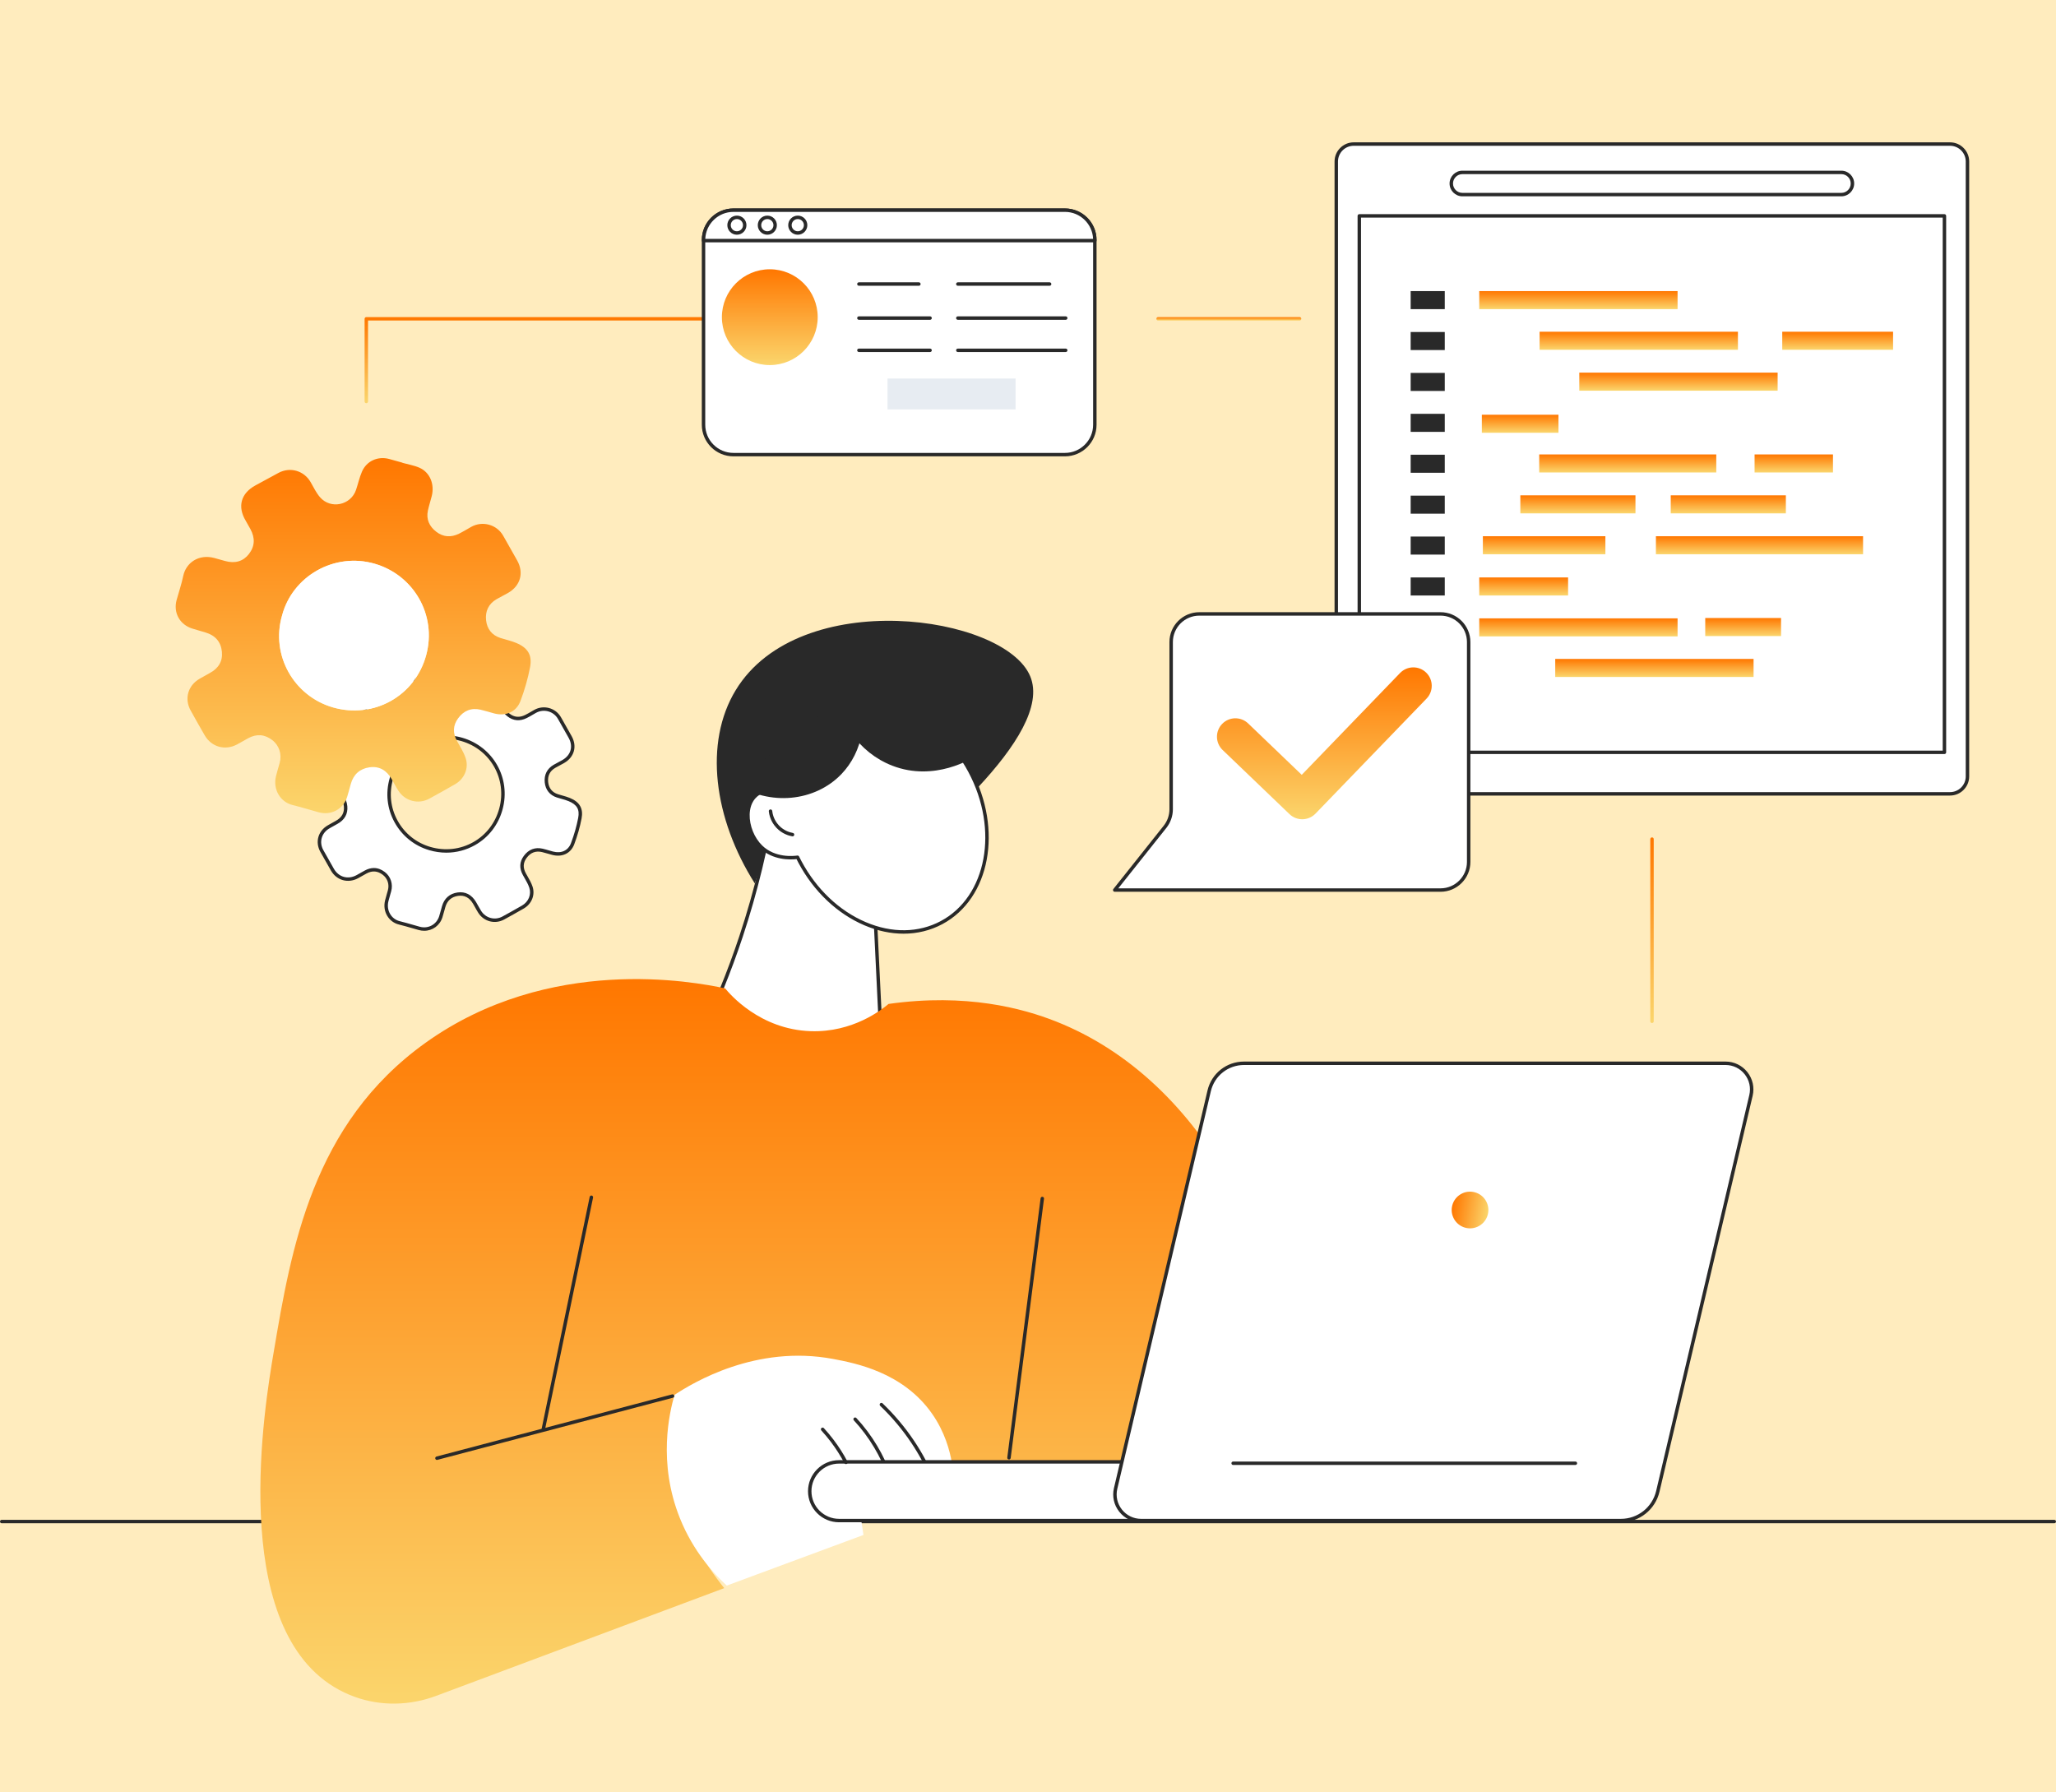
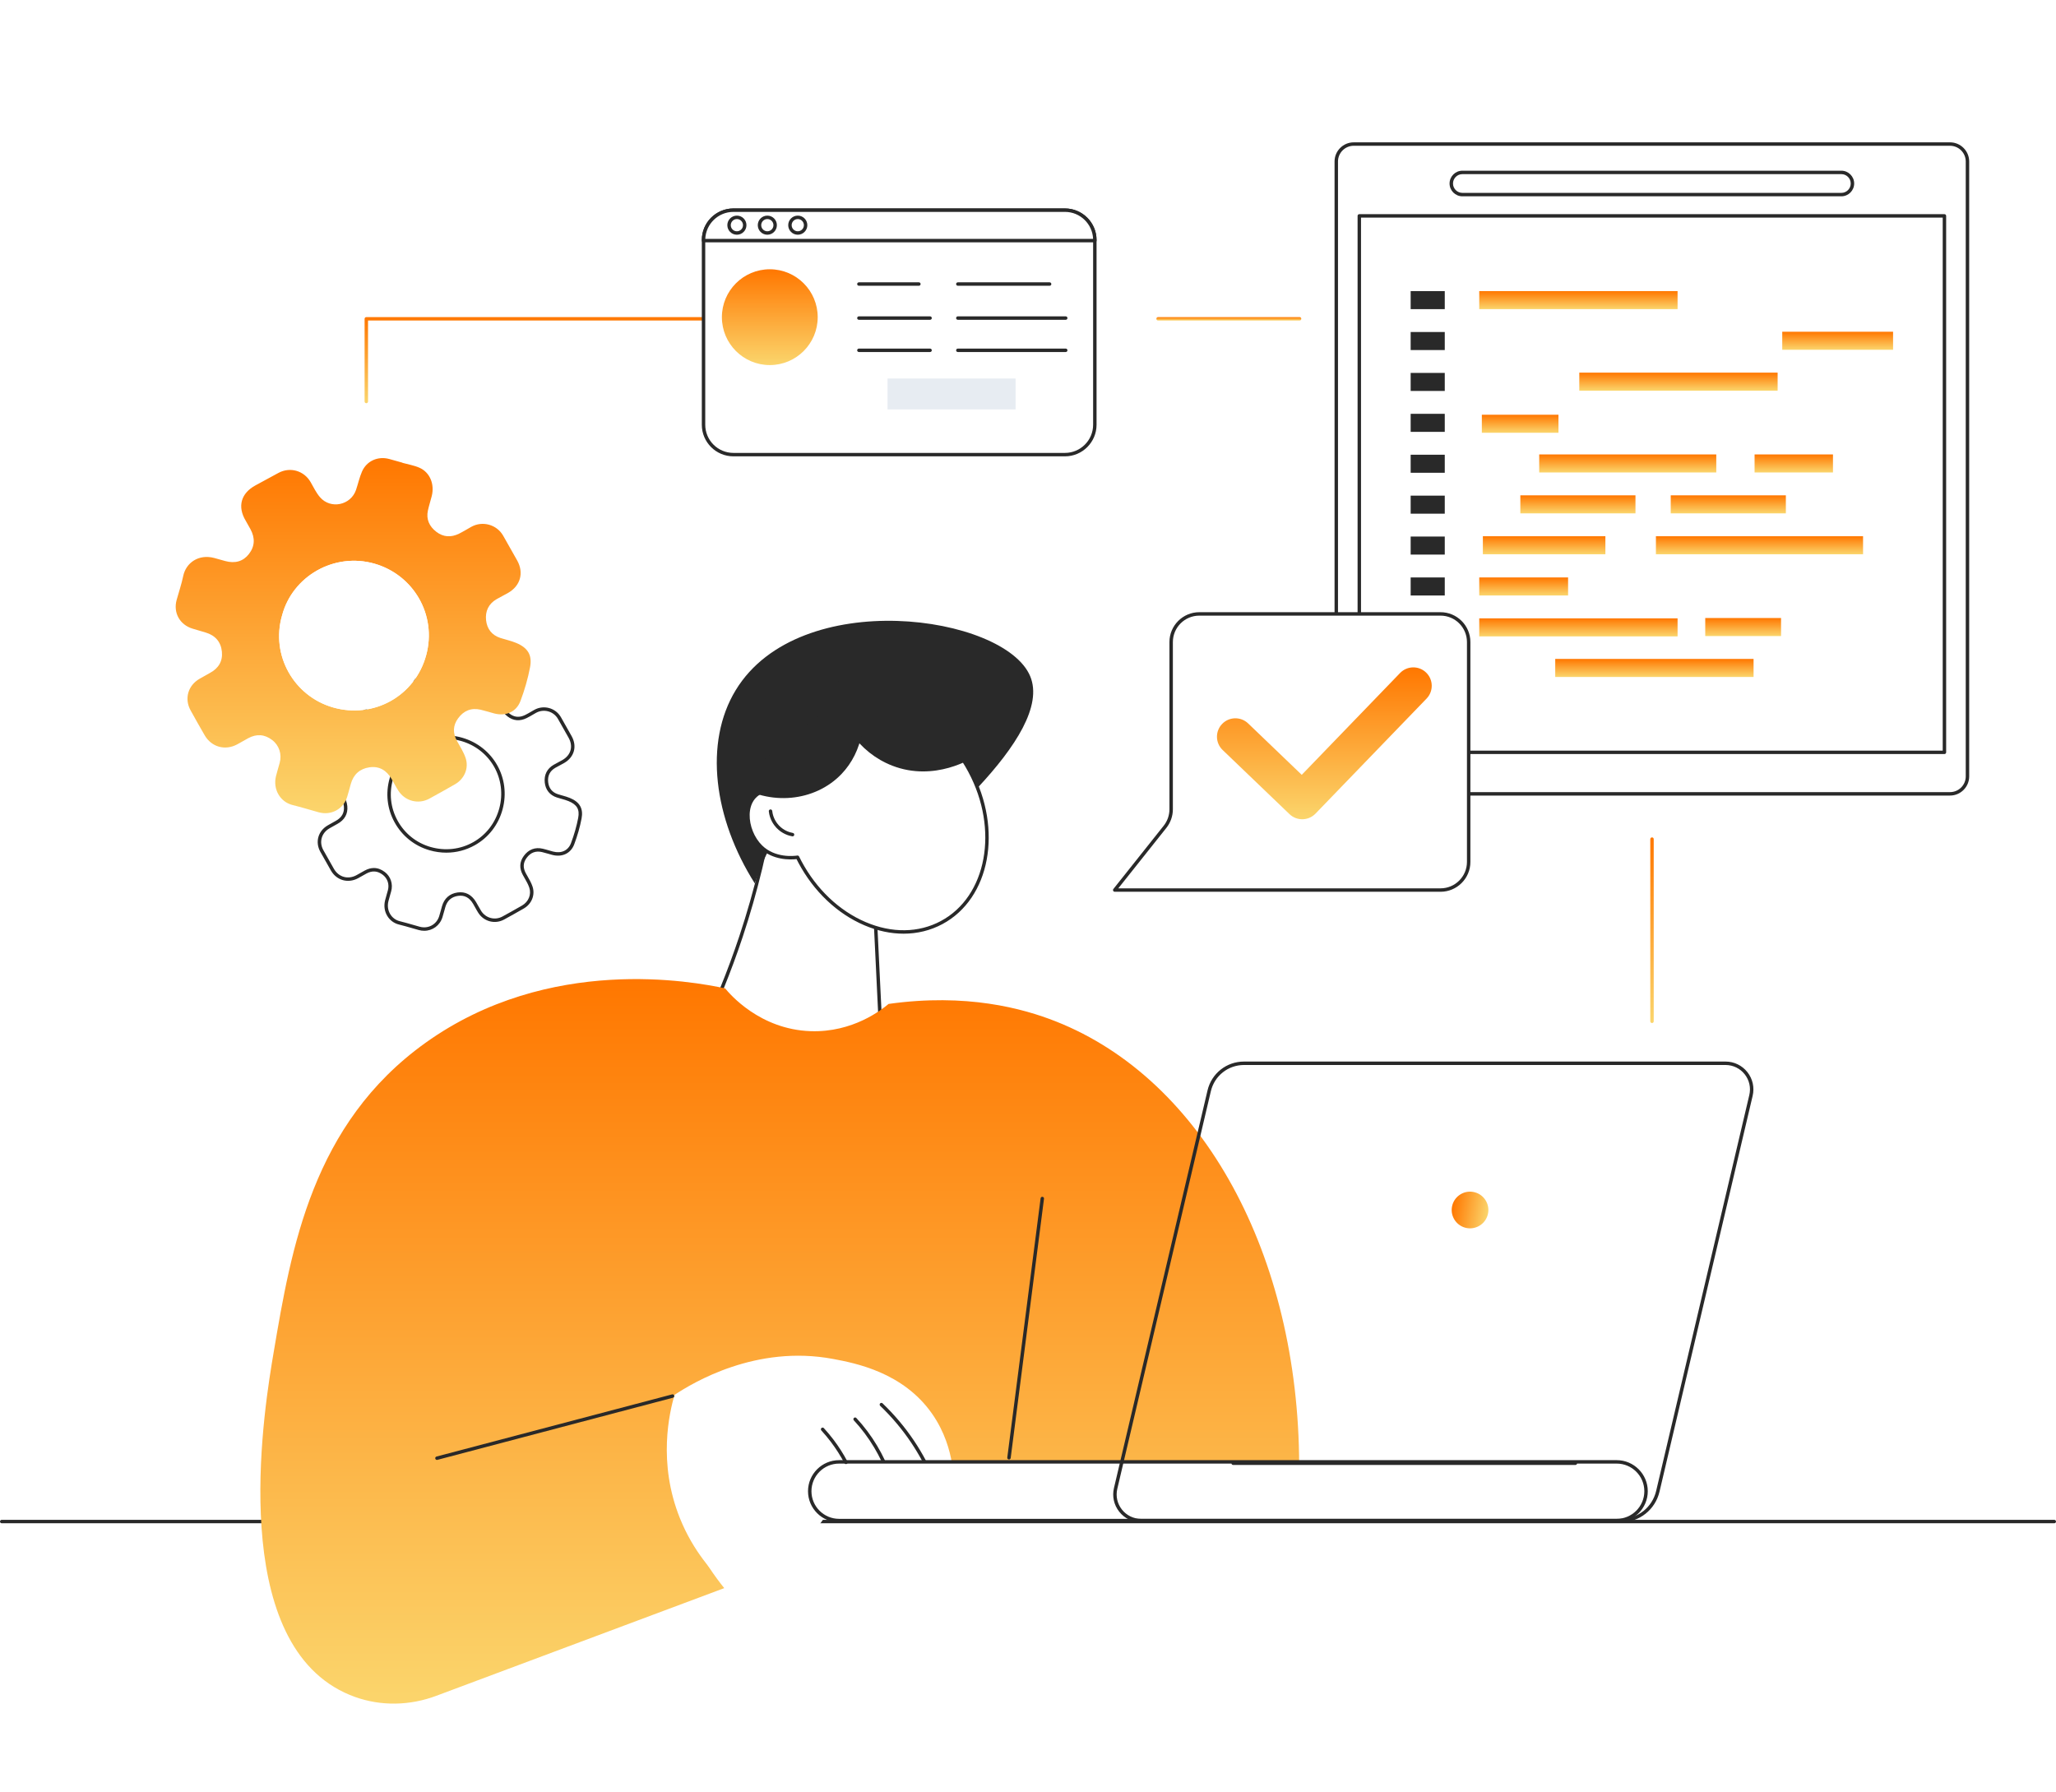
<svg xmlns="http://www.w3.org/2000/svg" width="390" height="340" viewBox="0 0 390 340" fill="none">
-   <rect width="390" height="340" fill="#FFECBE" />
  <path d="M389.674 288.948H0.326C0.146 288.948 0 288.802 0 288.622C0 288.442 0.146 288.296 0.326 288.296H389.674C389.854 288.296 390 288.442 390 288.622C390 288.802 389.854 288.948 389.674 288.948Z" fill="#292929" />
  <path d="M246.52 60.803H219.673C219.493 60.803 219.347 60.657 219.347 60.477C219.347 60.297 219.493 60.151 219.673 60.151H246.52C246.7 60.151 246.846 60.297 246.846 60.477C246.846 60.657 246.7 60.803 246.52 60.803Z" fill="url(#paint0_linear_6039_202)" />
  <path d="M313.366 194.06C313.186 194.06 313.04 193.914 313.04 193.734V159.17C313.04 158.989 313.186 158.844 313.366 158.844C313.546 158.844 313.692 158.989 313.692 159.17V193.734C313.692 193.914 313.546 194.06 313.366 194.06Z" fill="url(#paint1_linear_6039_202)" />
  <path d="M69.486 76.487C69.306 76.487 69.16 76.341 69.16 76.161V60.477C69.16 60.297 69.306 60.151 69.486 60.151H144.132C144.312 60.151 144.458 60.297 144.458 60.477C144.458 60.657 144.312 60.803 144.132 60.803H69.812V76.161C69.812 76.341 69.666 76.487 69.486 76.487Z" fill="url(#paint2_linear_6039_202)" />
  <path d="M91.594 125.701C92.416 125.931 93.279 126.068 94.052 126.411C95.559 127.078 96.252 128.779 95.822 130.493C95.647 131.19 95.42 131.876 95.269 132.578C94.993 133.852 95.474 134.868 96.468 135.639C97.488 136.429 98.612 136.484 99.755 135.92C100.359 135.623 100.932 135.262 101.52 134.933C103.138 134.029 105.205 134.6 106.121 136.207C106.8 137.399 107.476 138.592 108.145 139.79C109.137 141.568 108.614 143.438 106.84 144.456C106.294 144.769 105.728 145.046 105.183 145.36C104.007 146.037 103.515 147.113 103.658 148.407C103.796 149.654 104.49 150.564 105.733 150.964C106.481 151.204 107.259 151.368 107.981 151.667C109.667 152.364 110.338 153.405 109.998 155.196C109.686 156.843 109.207 158.478 108.617 160.048C108.014 161.652 106.484 162.285 104.818 161.843C104.166 161.67 103.523 161.458 102.867 161.307C101.517 160.996 100.432 161.447 99.625 162.547C98.859 163.592 98.844 164.688 99.465 165.82C99.907 166.624 100.42 167.413 100.708 168.273C101.201 169.747 100.526 171.287 99.181 172.058C97.953 172.762 96.718 173.457 95.475 174.135C93.892 174.997 91.963 174.494 90.993 172.968C90.644 172.418 90.352 171.833 90.02 171.272C89.304 170.063 88.266 169.407 86.839 169.615C85.443 169.818 84.534 170.639 84.149 172.012C83.973 172.64 83.814 173.273 83.618 173.895C83.062 175.656 81.302 176.599 79.52 176.102C78.263 175.752 77.015 175.369 75.75 175.056C73.993 174.623 72.877 172.817 73.363 170.872C73.521 170.239 73.713 169.615 73.887 168.987C74.235 167.737 73.82 166.455 72.815 165.684C71.722 164.846 70.564 164.762 69.356 165.414C68.822 165.703 68.302 166.016 67.768 166.304C66.022 167.244 64.06 166.699 63.068 164.988C62.381 163.804 61.709 162.61 61.046 161.411C60.112 159.723 60.665 157.802 62.348 156.84C62.836 156.561 63.323 156.279 63.819 156.014C65.045 155.355 65.692 154.34 65.558 152.946C65.418 151.508 64.587 150.583 63.199 150.17C62.58 149.985 61.959 149.805 61.339 149.62C59.484 149.068 58.514 147.322 59.031 145.465C59.351 144.317 59.737 143.183 59.98 142.019C60.377 140.116 62.201 138.821 64.464 139.427C64.985 139.566 65.504 139.718 66.024 139.861C67.456 140.257 68.629 139.915 69.454 138.85C70.337 137.711 70.343 136.51 69.678 135.274C69.454 134.858 69.224 134.445 68.982 134.039C67.769 132.007 68.3 130.091 70.4 128.952C71.505 128.352 72.611 127.751 73.718 127.153C75.4 126.246 77.407 126.833 78.356 128.489C78.779 129.227 79.153 130.019 79.7 130.655C81.239 132.442 84.155 131.824 84.906 129.592C85.199 128.722 85.394 127.811 85.758 126.972C86.432 125.416 88.076 124.7 89.716 125.155C90.344 125.33 90.972 125.506 91.6 125.682C91.597 125.688 91.596 125.694 91.594 125.701ZM74.234 147.71C72.568 153.443 75.931 159.345 81.567 160.973C87.429 162.667 93.426 159.34 95.02 153.438C96.589 147.631 93.184 141.87 87.588 140.253C81.733 138.56 75.723 142.076 74.234 147.71Z" fill="white" />
  <path d="M80.471 176.56C80.13 176.56 79.781 176.514 79.432 176.417C79.028 176.304 78.625 176.188 78.222 176.072C77.387 175.832 76.525 175.583 75.671 175.373C74.741 175.143 73.955 174.562 73.458 173.736C72.935 172.868 72.789 171.823 73.046 170.792C73.153 170.367 73.275 169.942 73.394 169.53C73.454 169.32 73.514 169.11 73.573 168.899C73.887 167.769 73.52 166.636 72.616 165.943C71.628 165.186 70.612 165.106 69.511 165.701C69.248 165.843 68.989 165.991 68.73 166.139C68.462 166.292 68.193 166.444 67.922 166.591C66.022 167.614 63.862 167.009 62.785 165.152C62.146 164.05 61.484 162.878 60.76 161.569C59.738 159.721 60.338 157.613 62.186 156.556L62.375 156.448C62.795 156.208 63.229 155.96 63.664 155.726C64.821 155.105 65.349 154.18 65.233 152.978C65.11 151.705 64.394 150.866 63.105 150.482C62.788 150.388 62.47 150.294 62.152 150.2C61.85 150.112 61.548 150.023 61.246 149.933C59.214 149.328 58.15 147.412 58.717 145.377C58.818 145.014 58.926 144.652 59.034 144.29C59.261 143.526 59.496 142.736 59.66 141.952C59.877 140.911 60.478 140.041 61.353 139.503C62.263 138.943 63.398 138.803 64.548 139.112C64.866 139.197 65.183 139.286 65.5 139.376C65.703 139.433 65.906 139.491 66.11 139.547C67.417 139.908 68.456 139.607 69.196 138.651C69.962 137.663 70.025 136.609 69.39 135.428C69.134 134.952 68.916 134.564 68.702 134.207C68.063 133.135 67.865 132.056 68.131 131.085C68.399 130.107 69.13 129.27 70.244 128.666L70.792 128.368C71.715 127.866 72.638 127.365 73.563 126.867C75.408 125.87 77.591 126.498 78.638 128.327C78.737 128.5 78.834 128.676 78.93 128.852C79.234 129.406 79.548 129.98 79.947 130.443C80.581 131.179 81.536 131.506 82.501 131.318C83.493 131.124 84.276 130.44 84.596 129.488C84.702 129.175 84.797 128.848 84.889 128.532C85.052 127.971 85.22 127.392 85.458 126.842C86.189 125.156 87.975 124.333 89.802 124.841C90.239 124.962 90.675 125.084 91.111 125.206L91.687 125.368C91.724 125.378 91.758 125.394 91.788 125.416C92.006 125.475 92.229 125.529 92.447 125.581C93.026 125.721 93.625 125.865 94.184 126.113C95.813 126.834 96.617 128.668 96.139 130.572C96.066 130.861 95.985 131.148 95.904 131.434C95.791 131.831 95.675 132.242 95.588 132.647C95.355 133.725 95.718 134.645 96.668 135.382C97.557 136.07 98.547 136.153 99.611 135.628C100.002 135.436 100.391 135.209 100.767 134.99C100.964 134.875 101.162 134.76 101.362 134.649C103.137 133.656 105.4 134.283 106.404 136.046C106.966 137.032 107.703 138.329 108.429 139.631C109.514 141.574 108.94 143.627 107.002 144.74C106.727 144.897 106.445 145.047 106.172 145.192C105.899 145.337 105.616 145.487 105.345 145.643C104.307 146.241 103.848 147.16 103.982 148.372C104.109 149.517 104.749 150.306 105.833 150.654C106.096 150.739 106.371 150.816 106.637 150.89C107.123 151.027 107.625 151.168 108.106 151.366C109.973 152.138 110.676 153.375 110.319 155.258C110.016 156.853 109.546 158.503 108.922 160.164C108.277 161.879 106.633 162.663 104.734 162.159C104.475 162.09 104.218 162.016 103.961 161.941C103.578 161.83 103.183 161.715 102.793 161.625C101.608 161.352 100.63 161.728 99.888 162.741C99.217 163.655 99.173 164.611 99.751 165.664C99.852 165.849 99.958 166.033 100.063 166.217C100.418 166.837 100.785 167.479 101.017 168.17C101.548 169.757 100.859 171.472 99.343 172.341C97.981 173.122 96.767 173.803 95.63 174.422C93.894 175.369 91.781 174.819 90.718 173.144C90.507 172.811 90.315 172.464 90.13 172.129C90.002 171.898 89.874 171.666 89.739 171.439C89.036 170.252 88.104 169.761 86.885 169.938C85.629 170.121 84.814 170.848 84.463 172.101C84.408 172.297 84.354 172.494 84.301 172.691C84.185 173.119 84.065 173.561 83.928 173.993C83.43 175.575 82.036 176.56 80.471 176.56ZM70.925 164.653C71.644 164.653 72.342 164.911 73.013 165.425C74.116 166.27 74.582 167.703 74.201 169.074C74.142 169.287 74.082 169.498 74.021 169.71C73.904 170.117 73.783 170.537 73.68 170.951C73.464 171.812 73.584 172.681 74.017 173.4C74.424 174.076 75.067 174.552 75.828 174.74C76.693 174.954 77.562 175.204 78.402 175.445C78.803 175.561 79.205 175.677 79.607 175.788C81.217 176.237 82.808 175.381 83.307 173.797C83.439 173.377 83.557 172.941 83.671 172.52C83.725 172.321 83.779 172.123 83.835 171.924C84.256 170.422 85.279 169.512 86.791 169.292C88.258 169.079 89.472 169.707 90.3 171.106C90.438 171.339 90.569 171.576 90.7 171.813C90.881 172.14 91.068 172.478 91.269 172.794C92.146 174.175 93.887 174.629 95.318 173.849C96.451 173.232 97.661 172.554 99.019 171.775C100.262 171.062 100.83 169.665 100.399 168.377C100.188 167.747 99.837 167.134 99.497 166.541C99.39 166.353 99.283 166.165 99.179 165.977C98.477 164.698 98.538 163.479 99.362 162.355C100.26 161.13 101.498 160.657 102.939 160.989C103.347 161.083 103.752 161.201 104.143 161.315C104.395 161.388 104.647 161.461 104.901 161.529C106.478 161.946 107.784 161.336 108.311 159.934C108.922 158.308 109.382 156.694 109.678 155.136C109.98 153.546 109.452 152.629 107.857 151.969C107.412 151.785 106.95 151.655 106.461 151.518C106.189 151.442 105.908 151.363 105.633 151.275C104.305 150.848 103.489 149.842 103.334 148.444C103.174 146.992 103.772 145.796 105.02 145.077C105.3 144.916 105.588 144.763 105.867 144.615C106.135 144.473 106.412 144.326 106.677 144.174C108.306 143.239 108.77 141.581 107.86 139.949C107.135 138.649 106.398 137.353 105.837 136.369C105.009 134.916 103.144 134.4 101.679 135.218C101.483 135.328 101.289 135.441 101.095 135.554C100.709 135.779 100.31 136.011 99.899 136.213C98.611 136.849 97.355 136.74 96.269 135.897C95.119 135.007 94.663 133.835 94.95 132.509C95.042 132.084 95.161 131.663 95.276 131.256C95.356 130.976 95.435 130.696 95.506 130.414C95.905 128.823 95.253 127.299 93.92 126.709C93.415 126.485 92.87 126.354 92.294 126.215C92.035 126.153 91.768 126.088 91.506 126.015C91.469 126.005 91.434 125.988 91.403 125.966L90.935 125.835C90.499 125.712 90.064 125.59 89.628 125.469C88.123 125.051 86.654 125.722 86.056 127.102C85.834 127.614 85.679 128.148 85.515 128.714C85.421 129.037 85.324 129.37 85.214 129.697C84.818 130.873 83.85 131.719 82.626 131.958C81.428 132.192 80.241 131.785 79.452 130.868C79.009 130.353 78.678 129.75 78.358 129.165C78.263 128.993 78.169 128.821 78.072 128.652C77.205 127.137 75.399 126.617 73.872 127.441C72.948 127.939 72.026 128.44 71.103 128.941L70.554 129.239C69.6 129.757 68.98 130.455 68.76 131.258C68.542 132.053 68.715 132.958 69.262 133.873C69.48 134.239 69.704 134.635 69.965 135.12C70.724 136.532 70.639 137.854 69.712 139.051C68.806 140.219 67.501 140.609 65.936 140.176C65.732 140.12 65.527 140.062 65.323 140.004C65.009 139.915 64.695 139.827 64.379 139.742C63.404 139.481 62.451 139.593 61.694 140.059C60.975 140.502 60.479 141.222 60.299 142.085C60.13 142.896 59.89 143.7 59.659 144.476C59.552 144.835 59.446 145.193 59.345 145.553C58.878 147.23 59.755 148.809 61.432 149.308C61.733 149.398 62.035 149.487 62.336 149.575C62.654 149.669 62.973 149.763 63.292 149.857C64.837 150.318 65.733 151.375 65.882 152.915C66.024 154.383 65.364 155.554 63.972 156.301C63.545 156.53 63.115 156.776 62.699 157.014L62.51 157.123C60.985 157.994 60.489 159.731 61.331 161.253C62.053 162.559 62.713 163.727 63.349 164.825C64.257 166.39 66.01 166.88 67.613 166.017C67.88 165.873 68.143 165.723 68.406 165.572C68.67 165.422 68.934 165.271 69.201 165.127C69.787 164.811 70.362 164.653 70.925 164.653ZM84.664 161.742C83.604 161.742 82.532 161.592 81.477 161.286C78.632 160.465 76.278 158.582 74.848 155.986C73.431 153.414 73.102 150.444 73.92 147.623C74.658 144.834 76.551 142.402 79.113 140.95C81.74 139.461 84.782 139.102 87.678 139.939C93.57 141.642 96.933 147.609 95.335 153.523C94.546 156.444 92.682 158.858 90.087 160.319C88.412 161.262 86.555 161.742 84.664 161.742ZM84.579 140.149C82.796 140.149 81.034 140.611 79.435 141.517C77.023 142.884 75.242 145.172 74.549 147.794C74.549 147.796 74.548 147.799 74.547 147.801C73.776 150.455 74.085 153.25 75.419 155.671C76.764 158.115 78.98 159.887 81.657 160.66C84.426 161.459 87.306 161.137 89.767 159.751C92.208 158.376 93.962 156.104 94.705 153.353C96.209 147.786 93.043 142.169 87.497 140.566C86.534 140.287 85.553 140.149 84.579 140.149Z" fill="#292929" />
  <path d="M97.89 121.946C96.94 121.552 95.917 121.337 94.935 121.021C93.299 120.495 92.386 119.298 92.204 117.659C92.017 115.956 92.663 114.54 94.209 113.65C94.927 113.238 95.673 112.874 96.388 112.463C98.723 111.121 99.411 108.662 98.107 106.323C97.227 104.75 96.336 103.179 95.444 101.613C94.239 99.498 91.521 98.748 89.394 99.937C88.618 100.369 87.865 100.842 87.072 101.234C85.569 101.974 84.09 101.905 82.748 100.865C81.442 99.852 80.808 98.513 81.17 96.837C81.37 95.915 81.669 95.015 81.898 94.097C82.464 91.843 81.554 89.606 79.572 88.728C78.554 88.277 77.42 88.097 76.337 87.793C76.34 87.786 76.342 87.776 76.345 87.768C75.519 87.536 74.694 87.304 73.866 87.075C71.709 86.476 69.547 87.419 68.662 89.463C68.183 90.568 67.926 91.765 67.54 92.912C66.552 95.847 62.717 96.66 60.695 94.309C59.974 93.473 59.483 92.431 58.927 91.461C57.677 89.282 55.039 88.511 52.825 89.703C51.368 90.491 49.915 91.279 48.461 92.07C45.701 93.568 45.002 96.087 46.598 98.76C46.915 99.294 47.217 99.837 47.511 100.383C48.386 102.012 48.379 103.59 47.219 105.089C46.134 106.488 44.591 106.939 42.706 106.418C42.022 106.228 41.342 106.029 40.656 105.847C37.678 105.049 35.279 106.752 34.756 109.256C34.437 110.787 33.93 112.278 33.509 113.789C32.828 116.23 34.105 118.527 36.544 119.253C37.359 119.497 38.177 119.734 38.99 119.976C40.818 120.519 41.91 121.736 42.092 123.629C42.271 125.462 41.419 126.796 39.805 127.661C39.154 128.01 38.514 128.382 37.873 128.748C35.658 130.013 34.93 132.541 36.16 134.761C37.03 136.337 37.915 137.908 38.818 139.466C40.122 141.715 42.705 142.434 44.999 141.197C45.703 140.817 46.386 140.406 47.089 140.027C48.678 139.169 50.201 139.279 51.637 140.381C52.959 141.394 53.505 143.082 53.049 144.725C52.82 145.551 52.568 146.371 52.358 147.204C51.72 149.762 53.188 152.139 55.498 152.707C57.163 153.119 58.804 153.622 60.455 154.084C62.801 154.737 65.116 153.498 65.846 151.181C66.103 150.363 66.312 149.53 66.544 148.705C67.051 146.9 68.248 145.817 70.083 145.551C71.96 145.279 73.324 146.142 74.267 147.73C74.703 148.468 75.087 149.239 75.546 149.962C76.823 151.969 79.359 152.63 81.441 151.496C83.077 150.605 84.701 149.69 86.316 148.765C88.084 147.75 88.972 145.725 88.324 143.788C87.945 142.656 87.271 141.618 86.69 140.561C85.872 139.072 85.892 137.631 86.9 136.254C87.96 134.808 89.388 134.215 91.164 134.624C92.026 134.823 92.872 135.102 93.73 135.329C95.919 135.91 97.934 135.077 98.727 132.968C99.503 130.903 100.131 128.754 100.542 126.587C100.992 124.233 100.106 122.864 97.89 121.946ZM80.843 124.275C78.746 132.038 70.859 136.412 63.151 134.185C55.737 132.045 51.314 124.282 53.506 116.742C55.463 109.331 63.368 104.707 71.068 106.932C78.429 109.061 82.908 116.637 80.843 124.275Z" fill="url(#paint3_linear_6039_202)" />
  <path d="M80.843 124.275C78.746 132.038 70.859 136.412 63.151 134.185C55.737 132.045 51.314 124.282 53.506 116.742C55.463 109.331 63.368 104.707 71.068 106.932C78.43 109.061 82.908 116.637 80.843 124.275Z" fill="white" />
  <path d="M207.678 45.532V80.573C207.678 83.701 205.142 86.237 202.014 86.237H139.117C135.988 86.237 133.452 83.701 133.452 80.573V45.532C133.452 42.403 135.988 39.867 139.117 39.867H202.014C205.142 39.867 207.678 42.403 207.678 45.532Z" fill="white" />
  <path d="M202.013 86.563H139.117C135.814 86.563 133.126 83.876 133.126 80.573V45.532C133.126 42.229 135.814 39.541 139.117 39.541H202.013C205.317 39.541 208.004 42.229 208.004 45.532V80.573C208.004 83.876 205.317 86.563 202.013 86.563ZM139.117 40.193C136.173 40.193 133.778 42.588 133.778 45.532V80.572C133.778 83.516 136.173 85.911 139.117 85.911H202.013C204.957 85.911 207.352 83.516 207.352 80.572V45.532C207.352 42.588 204.957 40.194 202.013 40.194L139.117 40.193Z" fill="#292929" />
  <path d="M207.678 45.532V45.642H133.452V45.532C133.452 42.403 135.988 39.867 139.117 39.867H202.014C205.142 39.867 207.678 42.403 207.678 45.532Z" fill="white" />
  <path d="M207.678 45.968H133.452C133.272 45.968 133.126 45.822 133.126 45.642V45.532C133.126 42.228 135.813 39.541 139.117 39.541H202.013C205.316 39.541 208.004 42.228 208.004 45.532V45.642C208.004 45.822 207.858 45.968 207.678 45.968ZM133.783 45.316H207.348C207.234 42.472 204.885 40.193 202.013 40.193H139.117C136.245 40.193 133.896 42.472 133.783 45.316Z" fill="#292929" />
  <path d="M146.022 69.252C151.04 69.252 155.109 65.183 155.109 60.165C155.109 55.146 151.04 51.078 146.022 51.078C141.003 51.078 136.935 55.146 136.935 60.165C136.935 65.183 141.003 69.252 146.022 69.252Z" fill="url(#paint4_linear_6039_202)" />
  <path d="M174.302 54.206H162.922C162.741 54.206 162.595 54.06 162.595 53.88C162.595 53.7 162.741 53.554 162.922 53.554H174.302C174.482 53.554 174.628 53.7 174.628 53.88C174.628 54.06 174.482 54.206 174.302 54.206Z" fill="#292929" />
  <path d="M199.1 54.206H181.69C181.51 54.206 181.364 54.06 181.364 53.88C181.364 53.7 181.51 53.554 181.69 53.554H199.1C199.28 53.554 199.426 53.7 199.426 53.88C199.426 54.06 199.28 54.206 199.1 54.206Z" fill="#292929" />
  <path d="M176.425 60.661H162.922C162.741 60.661 162.595 60.515 162.595 60.334C162.595 60.154 162.741 60.008 162.922 60.008H176.425C176.605 60.008 176.751 60.154 176.751 60.334C176.751 60.515 176.605 60.661 176.425 60.661Z" fill="#292929" />
  <path d="M202.158 60.661H181.69C181.51 60.661 181.364 60.515 181.364 60.334C181.364 60.154 181.51 60.008 181.69 60.008H202.158C202.338 60.008 202.484 60.154 202.484 60.334C202.484 60.515 202.338 60.661 202.158 60.661Z" fill="#292929" />
  <path d="M176.425 66.775H162.922C162.741 66.775 162.595 66.63 162.595 66.449C162.595 66.269 162.741 66.123 162.922 66.123H176.425C176.605 66.123 176.751 66.269 176.751 66.449C176.751 66.629 176.605 66.775 176.425 66.775Z" fill="#292929" />
  <path d="M202.158 66.775H181.69C181.51 66.775 181.364 66.63 181.364 66.449C181.364 66.269 181.51 66.123 181.69 66.123H202.158C202.338 66.123 202.484 66.269 202.484 66.449C202.484 66.629 202.338 66.775 202.158 66.775Z" fill="#292929" />
  <path d="M192.646 71.8H168.357V77.66H192.646V71.8Z" fill="#E7ECF2" />
  <path d="M139.779 44.525C138.78 44.525 137.967 43.712 137.967 42.712C137.967 41.713 138.78 40.9 139.779 40.9C140.779 40.9 141.592 41.713 141.592 42.712C141.592 43.712 140.779 44.525 139.779 44.525ZM139.779 41.552C139.14 41.552 138.619 42.073 138.619 42.712C138.619 43.352 139.14 43.872 139.779 43.872C140.419 43.872 140.94 43.352 140.94 42.712C140.94 42.073 140.419 41.552 139.779 41.552Z" fill="#292929" />
  <path d="M145.554 44.525C144.555 44.525 143.742 43.712 143.742 42.712C143.742 41.713 144.555 40.9 145.554 40.9C146.553 40.9 147.366 41.713 147.366 42.712C147.366 43.712 146.553 44.525 145.554 44.525ZM145.554 41.552C144.914 41.552 144.394 42.073 144.394 42.712C144.394 43.352 144.914 43.872 145.554 43.872C146.194 43.872 146.714 43.352 146.714 42.712C146.714 42.073 146.194 41.552 145.554 41.552Z" fill="#292929" />
  <path d="M151.329 44.525C150.33 44.525 149.517 43.712 149.517 42.712C149.517 41.713 150.33 40.9 151.329 40.9C152.328 40.9 153.141 41.713 153.141 42.712C153.141 43.712 152.328 44.525 151.329 44.525ZM151.329 41.552C150.689 41.552 150.169 42.073 150.169 42.712C150.169 43.352 150.689 43.872 151.329 43.872C151.969 43.872 152.489 43.352 152.489 42.712C152.489 42.073 151.969 41.552 151.329 41.552Z" fill="#292929" />
  <path d="M369.896 150.583H256.786C254.958 150.583 253.476 149.101 253.476 147.273V30.636C253.476 28.808 254.958 27.326 256.786 27.326H369.896C371.724 27.326 373.206 28.808 373.206 30.636V147.273C373.206 149.101 371.724 150.583 369.896 150.583Z" fill="white" />
  <path d="M369.896 150.909H256.786C254.781 150.909 253.15 149.278 253.15 147.273V30.636C253.15 28.631 254.781 27 256.786 27H369.896C371.901 27 373.532 28.631 373.532 30.636V147.273C373.532 149.278 371.901 150.909 369.896 150.909ZM256.786 27.652C255.141 27.652 253.802 28.991 253.802 30.636V147.273C253.802 148.918 255.14 150.257 256.786 150.257H369.896C371.541 150.257 372.88 148.918 372.88 147.273V30.636C372.88 28.991 371.541 27.652 369.896 27.652H256.786Z" fill="#292929" />
  <path d="M368.837 143.035H257.845C257.665 143.035 257.519 142.889 257.519 142.709V40.95C257.519 40.77 257.665 40.624 257.845 40.624H368.837C369.017 40.624 369.163 40.77 369.163 40.95V142.709C369.163 142.889 369.017 143.035 368.837 143.035ZM258.171 142.383H368.511V41.276H258.171V142.383Z" fill="#292929" />
  <path d="M349.287 37.237H277.396C276.057 37.237 274.967 36.148 274.967 34.809C274.967 33.47 276.057 32.381 277.396 32.381H349.287C350.626 32.381 351.715 33.47 351.715 34.809C351.715 36.148 350.626 37.237 349.287 37.237ZM277.396 33.033C276.416 33.033 275.619 33.83 275.619 34.809C275.619 35.788 276.416 36.585 277.396 36.585H349.287C350.266 36.585 351.063 35.788 351.063 34.809C351.063 33.83 350.266 33.033 349.287 33.033H277.396Z" fill="#292929" />
  <path d="M274.056 55.218H267.587V58.641H274.056V55.218Z" fill="#292929" />
  <path d="M318.217 55.218H280.595V58.641H318.217V55.218Z" fill="url(#paint5_linear_6039_202)" />
  <path d="M274.056 62.978H267.587V66.401H274.056V62.978Z" fill="#292929" />
-   <path d="M329.665 62.928H292.043V66.351H329.665V62.928Z" fill="url(#paint6_linear_6039_202)" />
  <path d="M359.095 62.928H338.073V66.351H359.095V62.928Z" fill="url(#paint7_linear_6039_202)" />
  <path d="M274.056 70.738H267.587V74.16H274.056V70.738Z" fill="#292929" />
  <path d="M337.196 70.686H299.575V74.109H337.196V70.686Z" fill="url(#paint8_linear_6039_202)" />
  <path d="M274.056 78.498H267.587V81.92H274.056V78.498Z" fill="#292929" />
  <path d="M295.623 78.672H281.088V82.095H295.623V78.672Z" fill="url(#paint9_linear_6039_202)" />
  <path d="M274.056 86.257H267.587V89.68H274.056V86.257Z" fill="#292929" />
  <path d="M325.557 86.202H291.971V89.624H325.557V86.202Z" fill="url(#paint10_linear_6039_202)" />
  <path d="M347.695 86.202H332.824V89.624H347.695V86.202Z" fill="url(#paint11_linear_6039_202)" />
  <path d="M274.056 94.017H267.587V97.44H274.056V94.017Z" fill="#292929" />
  <path d="M310.229 93.96H288.392V97.382H310.229V93.96Z" fill="url(#paint12_linear_6039_202)" />
  <path d="M338.757 93.96H316.92V97.382H338.757V93.96Z" fill="url(#paint13_linear_6039_202)" />
  <path d="M274.056 101.777H267.587V105.199H274.056V101.777Z" fill="#292929" />
  <path d="M353.401 101.717H314.109V105.14H353.401V101.717Z" fill="url(#paint14_linear_6039_202)" />
  <path d="M304.524 101.717H281.283V105.14H304.524V101.717Z" fill="url(#paint15_linear_6039_202)" />
  <path d="M274.056 109.536H267.587V112.959H274.056V109.536Z" fill="#292929" />
  <path d="M297.449 109.536H280.595V112.959H297.449V109.536Z" fill="url(#paint16_linear_6039_202)" />
  <path d="M274.056 117.296H267.587V120.719H274.056V117.296Z" fill="#292929" />
  <path d="M318.217 117.296H280.595V120.719H318.217V117.296Z" fill="url(#paint17_linear_6039_202)" />
  <path d="M337.845 117.233H323.466V120.656H337.845V117.233Z" fill="url(#paint18_linear_6039_202)" />
  <path d="M274.056 125.056H267.587V128.478H274.056V125.056Z" fill="#292929" />
  <path d="M332.632 124.991H295.01V128.414H332.632V124.991Z" fill="url(#paint19_linear_6039_202)" />
  <path d="M211.453 168.834L220.997 156.832C221.748 155.888 222.156 154.717 222.156 153.511V121.79C222.156 118.843 224.545 116.454 227.492 116.454H273.255C276.202 116.454 278.591 118.843 278.591 121.79V163.498C278.591 166.445 276.202 168.834 273.255 168.834L211.453 168.834Z" fill="white" />
  <path d="M273.255 169.16H211.453C211.328 169.16 211.214 169.088 211.159 168.975C211.105 168.863 211.12 168.729 211.198 168.631L220.741 156.629C221.443 155.746 221.83 154.639 221.83 153.511V121.789C221.83 118.667 224.37 116.127 227.492 116.127H273.255C276.377 116.127 278.917 118.668 278.917 121.789V163.498C278.917 166.62 276.377 169.16 273.255 169.16ZM212.129 168.508H273.255C276.017 168.508 278.265 166.26 278.265 163.498V121.789C278.265 119.027 276.017 116.78 273.255 116.78H227.492C224.73 116.78 222.482 119.027 222.482 121.789V153.511C222.482 154.785 222.045 156.037 221.252 157.035L212.129 168.508Z" fill="#292929" />
  <path d="M247.02 155.404C246.15 155.404 245.279 155.082 244.602 154.432L231.921 142.269C230.528 140.933 230.482 138.721 231.818 137.329C233.153 135.937 235.365 135.89 236.758 137.226L246.926 146.979L265.577 127.662C266.917 126.275 269.129 126.235 270.517 127.576C271.905 128.916 271.944 131.128 270.604 132.516L249.534 154.337C248.848 155.047 247.935 155.404 247.02 155.404Z" fill="url(#paint20_linear_6039_202)" />
  <path d="M185.501 149.374C192.589 141.774 197.756 133.88 195.416 128.275C190.55 116.622 151.655 111.074 139.565 130.901C133.488 140.868 135.381 155.284 143.18 167.579C147.032 155.228 156.738 146.385 167.912 145.113C176.235 144.165 182.818 147.708 185.501 149.374Z" fill="#292929" />
-   <path d="M165.887 171.218L167.437 203.253C165.269 204.487 158.851 207.767 150.335 206.762C140.082 205.552 133.994 198.98 132.544 197.324C135.312 191.641 138.1 185.067 140.567 177.641C143.846 167.77 145.798 158.686 146.971 150.888C153.277 157.665 159.582 164.442 165.887 171.218Z" fill="white" />
  <path d="M153.534 207.277C152.49 207.277 151.41 207.217 150.297 207.086C140.593 205.941 134.478 200.027 132.299 197.538C132.213 197.44 132.194 197.299 132.251 197.181C135.341 190.836 138.035 184.227 140.257 177.538C143.137 168.87 145.287 159.888 146.649 150.84C146.668 150.716 146.755 150.614 146.875 150.576C146.995 150.54 147.125 150.574 147.21 150.666L166.126 170.996C166.179 171.053 166.21 171.126 166.213 171.203L167.763 203.237C167.768 203.36 167.705 203.476 167.598 203.536C164.985 205.025 159.965 207.277 153.534 207.277ZM132.932 197.271C135.178 199.788 141.098 205.344 150.373 206.439C158.015 207.34 164.071 204.762 167.101 203.068L165.567 171.353L147.192 151.604C145.82 160.463 143.697 169.254 140.876 177.743C138.668 184.391 135.996 190.96 132.932 197.271Z" fill="#292929" />
  <path d="M87.449 272.924C100.827 269.789 114.204 266.654 127.581 263.519C126.939 266.765 126.511 270.777 126.843 275.331C127.772 288.085 134.084 297.161 137.381 301.251C119.163 308.064 100.945 314.877 82.728 321.69C77.772 323.544 72.301 323.678 67.322 321.886C65.992 321.407 64.659 320.788 63.355 319.994C43.258 307.757 50.258 266.285 51.913 256.506C55.242 236.821 59.24 213.184 80.704 197.817C104.188 181.003 131.639 186.219 137.547 187.482C138.412 188.538 144.13 195.286 153.788 195.602C161.778 195.864 167.222 191.553 168.553 190.435C183.298 188.362 194 191.267 200.297 193.757C228.288 204.824 246.349 238.172 246.437 277.915C222.914 278.315 199.392 278.716 175.87 279.116L87.449 272.924Z" fill="url(#paint21_linear_6039_202)" />
-   <path d="M127.95 264.591C131.415 262.305 143.399 255.019 158.053 257.784C162.211 258.568 171.305 260.284 176.819 268.191C179.239 271.662 180.167 275.174 180.564 277.51H161.74C162.422 282.063 163.104 286.615 163.786 291.168C155.145 294.369 146.502 297.57 137.861 300.77C135.381 298.496 131.527 294.33 128.985 288.025C124.707 277.414 127.008 267.847 127.95 264.591Z" fill="white" />
+   <path d="M127.95 264.591C131.415 262.305 143.399 255.019 158.053 257.784C162.211 258.568 171.305 260.284 176.819 268.191C179.239 271.662 180.167 275.174 180.564 277.51H161.74C155.145 294.369 146.502 297.57 137.861 300.77C135.381 298.496 131.527 294.33 128.985 288.025C124.707 277.414 127.008 267.847 127.95 264.591Z" fill="white" />
  <path d="M306.671 288.435H159.163C156.089 288.435 153.597 285.943 153.597 282.868C153.597 279.794 156.089 277.302 159.163 277.302H306.671C309.746 277.302 312.238 279.794 312.238 282.868C312.238 285.943 309.746 288.435 306.671 288.435Z" fill="white" />
  <path d="M306.672 288.761H159.163C155.914 288.761 153.271 286.117 153.271 282.868C153.271 279.619 155.914 276.976 159.163 276.976H306.672C309.921 276.976 312.564 279.619 312.564 282.868C312.564 286.117 309.921 288.761 306.672 288.761ZM159.163 277.628C156.274 277.628 153.923 279.979 153.923 282.868C153.923 285.758 156.274 288.108 159.163 288.108H306.672C309.561 288.108 311.912 285.758 311.912 282.868C311.912 279.979 309.561 277.628 306.672 277.628H159.163Z" fill="#292929" />
-   <path d="M332.142 207.787L314.472 282.882C313.707 286.135 310.804 288.435 307.462 288.435H216.449C213.252 288.435 210.89 285.453 211.623 282.341L229.368 206.922C230.089 203.858 232.823 201.693 235.97 201.693H327.315C330.513 201.693 332.874 204.674 332.142 207.787Z" fill="white" />
  <path d="M307.461 288.761H216.449C214.825 288.761 213.315 288.031 212.306 286.757C211.298 285.484 210.933 283.847 211.305 282.266L229.051 206.847C229.81 203.62 232.655 201.366 235.97 201.366H327.315C328.939 201.366 330.449 202.097 331.458 203.37C332.466 204.643 332.831 206.28 332.459 207.861L314.79 282.956C313.986 286.374 310.972 288.761 307.461 288.761ZM235.97 202.019C232.959 202.019 230.375 204.066 229.685 206.997L211.94 282.415C211.614 283.801 211.934 285.236 212.818 286.352C213.702 287.469 215.025 288.109 216.449 288.109H307.461C310.668 288.109 313.42 285.929 314.155 282.807L331.824 207.712C332.15 206.326 331.83 204.891 330.946 203.775C330.063 202.659 328.739 202.019 327.315 202.019H235.97Z" fill="#292929" />
  <path d="M282.284 230.081C282.591 228.185 281.303 226.398 279.407 226.09C277.51 225.782 275.723 227.07 275.415 228.967C275.107 230.863 276.395 232.65 278.292 232.958C280.189 233.266 281.976 231.978 282.284 230.081Z" fill="url(#paint22_linear_6039_202)" />
  <path d="M298.835 277.89H233.913C233.733 277.89 233.587 277.744 233.587 277.564C233.587 277.384 233.733 277.238 233.913 277.238H298.835C299.015 277.238 299.161 277.384 299.161 277.564C299.161 277.744 299.015 277.89 298.835 277.89Z" fill="#292929" />
-   <path d="M103.042 271.513C103.02 271.513 102.998 271.511 102.975 271.507C102.799 271.47 102.686 271.298 102.722 271.121L111.858 227.04C111.895 226.864 112.067 226.75 112.244 226.787C112.42 226.824 112.534 226.996 112.497 227.173L103.361 271.253C103.329 271.408 103.193 271.513 103.042 271.513Z" fill="#292929" />
  <path d="M191.393 276.851C191.379 276.851 191.365 276.85 191.351 276.848C191.173 276.825 191.047 276.662 191.07 276.483L197.39 227.304C197.412 227.126 197.574 226.999 197.755 227.023C197.933 227.046 198.059 227.209 198.036 227.388L191.717 276.566C191.695 276.731 191.555 276.851 191.393 276.851Z" fill="#292929" />
  <path d="M175.308 277.467C175.192 277.467 175.079 277.404 175.02 277.294C174.352 276.04 173.613 274.808 172.823 273.631C171.136 271.12 169.164 268.779 166.962 266.672C166.832 266.547 166.828 266.341 166.952 266.211C167.077 266.081 167.283 266.076 167.413 266.2C169.649 268.34 171.651 270.717 173.364 273.268C174.167 274.462 174.917 275.714 175.596 276.987C175.681 277.146 175.62 277.344 175.461 277.428C175.412 277.454 175.36 277.467 175.308 277.467Z" fill="#292929" />
  <path d="M167.556 277.467C167.434 277.467 167.317 277.398 167.262 277.28C166.822 276.352 166.336 275.441 165.817 274.571C164.708 272.715 163.413 270.984 161.965 269.427C161.843 269.295 161.85 269.088 161.982 268.966C162.114 268.843 162.32 268.851 162.443 268.983C163.922 270.574 165.245 272.342 166.377 274.237C166.907 275.125 167.403 276.054 167.851 277.001C167.928 277.164 167.859 277.358 167.696 277.435C167.651 277.457 167.603 277.467 167.556 277.467Z" fill="#292929" />
  <path d="M160.469 277.725C160.352 277.725 160.239 277.662 160.18 277.551C159.438 276.149 158.578 274.797 157.624 273.535C157.054 272.78 156.44 272.043 155.799 271.344C155.677 271.212 155.686 271.005 155.819 270.883C155.951 270.762 156.157 270.77 156.279 270.903C156.935 271.617 157.563 272.371 158.145 273.142C159.119 274.432 159.998 275.813 160.757 277.246C160.841 277.405 160.78 277.603 160.621 277.687C160.572 277.713 160.52 277.725 160.469 277.725Z" fill="#292929" />
  <path d="M149.162 150.117C148.995 148.65 148.809 145.234 150.603 141.556C152.401 137.871 155.33 135.738 157.101 134.791C165.999 130.03 178.029 135.172 183.97 146.276C189.911 157.38 187.514 170.242 178.615 175.002C169.717 179.764 157.687 174.621 151.746 163.517C151.585 163.217 151.433 162.914 151.284 162.611C150.746 162.691 146.982 163.189 144.343 160.609C141.727 158.052 140.866 153.106 143.373 150.891C145.427 149.076 148.729 149.991 149.162 150.117Z" fill="white" />
  <path d="M171.401 177.111C168.965 177.111 166.443 176.578 163.943 175.509C158.8 173.311 154.366 169.107 151.458 163.671C151.345 163.46 151.228 163.232 151.095 162.964C149.986 163.09 146.572 163.244 144.115 160.842C142.501 159.264 141.495 156.768 141.552 154.484C141.593 152.864 142.148 151.537 143.156 150.646C144.959 149.054 147.631 149.423 148.791 149.685C148.613 147.576 148.774 144.561 150.31 141.413C152.312 137.31 155.618 135.214 156.946 134.503C161.339 132.153 166.605 132.075 171.772 134.284C176.915 136.482 181.349 140.686 184.257 146.122C190.274 157.367 187.811 170.451 178.768 175.29C176.501 176.503 174 177.111 171.401 177.111ZM151.284 162.285C151.407 162.285 151.521 162.355 151.577 162.467C151.75 162.822 151.895 163.106 152.033 163.363C154.871 168.669 159.192 172.769 164.199 174.909C169.181 177.039 174.246 176.97 178.461 174.715C187.187 170.046 189.529 157.358 183.682 146.43C180.844 141.125 176.523 137.024 171.516 134.884C166.534 132.754 161.469 132.823 157.254 135.078C155.981 135.759 152.814 137.767 150.896 141.699C149.311 144.947 149.254 148.05 149.486 150.08C149.498 150.189 149.455 150.296 149.372 150.367C149.288 150.437 149.175 150.461 149.07 150.43C148.482 150.258 145.455 149.486 143.588 151.135C142.49 152.105 142.23 153.501 142.204 154.501C142.151 156.613 143.08 158.919 144.57 160.376C147.023 162.774 150.553 162.39 151.236 162.289C151.252 162.286 151.268 162.285 151.284 162.285Z" fill="#292929" />
  <path d="M185.168 143.355C184.47 143.817 177.324 148.369 169.255 145.243C162.926 142.791 158.584 136.605 158.235 129.515C163.591 127.286 168.947 125.058 174.303 122.829L185.168 143.355Z" fill="#292929" />
  <path d="M162.538 130.134C164.864 135.997 163.705 142.581 159.595 146.852C154.577 152.068 145.987 152.974 139.364 148.599L162.538 130.134Z" fill="#292929" />
  <path d="M150.338 158.321C149.914 158.247 148.604 157.961 147.505 156.789C147.211 156.475 146.335 155.46 146.159 153.863L150.338 158.321Z" fill="white" />
  <path d="M150.338 158.647C150.319 158.647 150.3 158.646 150.281 158.642C149.617 158.526 148.342 158.158 147.267 157.012C146.806 156.519 146.006 155.46 145.834 153.899C145.815 153.719 145.944 153.559 146.123 153.539C146.301 153.52 146.463 153.648 146.482 153.827C146.634 155.201 147.337 156.133 147.743 156.566C148.688 157.575 149.81 157.897 150.394 158C150.571 158.031 150.689 158.2 150.658 158.378C150.631 158.536 150.493 158.647 150.338 158.647Z" fill="#292929" />
  <path d="M82.883 276.931C82.739 276.931 82.606 276.835 82.568 276.689C82.522 276.514 82.626 276.336 82.8 276.29L127.495 264.501C127.67 264.455 127.848 264.56 127.894 264.734C127.94 264.908 127.836 265.086 127.661 265.132L82.966 276.921C82.938 276.928 82.911 276.931 82.883 276.931Z" fill="#292929" />
  <defs>
    <linearGradient id="paint0_linear_6039_202" x1="233.097" y1="60.151" x2="233.097" y2="60.803" gradientUnits="userSpaceOnUse">
      <stop stop-color="#FF7700" />
      <stop offset="1" stop-color="#FBD56C" />
    </linearGradient>
    <linearGradient id="paint1_linear_6039_202" x1="313.366" y1="158.844" x2="313.366" y2="194.06" gradientUnits="userSpaceOnUse">
      <stop stop-color="#FF7700" />
      <stop offset="1" stop-color="#FBD56C" />
    </linearGradient>
    <linearGradient id="paint2_linear_6039_202" x1="106.809" y1="60.151" x2="106.809" y2="76.487" gradientUnits="userSpaceOnUse">
      <stop stop-color="#FF7700" />
      <stop offset="1" stop-color="#FBD56C" />
    </linearGradient>
    <linearGradient id="paint3_linear_6039_202" x1="66.991" y1="86.897" x2="66.991" y2="154.257" gradientUnits="userSpaceOnUse">
      <stop stop-color="#FF7700" />
      <stop offset="1" stop-color="#FBD56C" />
    </linearGradient>
    <linearGradient id="paint4_linear_6039_202" x1="146.022" y1="51.078" x2="146.022" y2="69.252" gradientUnits="userSpaceOnUse">
      <stop stop-color="#FF7700" />
      <stop offset="1" stop-color="#FBD56C" />
    </linearGradient>
    <linearGradient id="paint5_linear_6039_202" x1="299.406" y1="55.218" x2="299.406" y2="58.641" gradientUnits="userSpaceOnUse">
      <stop stop-color="#FF7700" />
      <stop offset="1" stop-color="#FBD56C" />
    </linearGradient>
    <linearGradient id="paint6_linear_6039_202" x1="310.854" y1="62.928" x2="310.854" y2="66.351" gradientUnits="userSpaceOnUse">
      <stop stop-color="#FF7700" />
      <stop offset="1" stop-color="#FBD56C" />
    </linearGradient>
    <linearGradient id="paint7_linear_6039_202" x1="348.584" y1="62.928" x2="348.584" y2="66.351" gradientUnits="userSpaceOnUse">
      <stop stop-color="#FF7700" />
      <stop offset="1" stop-color="#FBD56C" />
    </linearGradient>
    <linearGradient id="paint8_linear_6039_202" x1="318.386" y1="70.686" x2="318.386" y2="74.109" gradientUnits="userSpaceOnUse">
      <stop stop-color="#FF7700" />
      <stop offset="1" stop-color="#FBD56C" />
    </linearGradient>
    <linearGradient id="paint9_linear_6039_202" x1="288.356" y1="78.672" x2="288.356" y2="82.095" gradientUnits="userSpaceOnUse">
      <stop stop-color="#FF7700" />
      <stop offset="1" stop-color="#FBD56C" />
    </linearGradient>
    <linearGradient id="paint10_linear_6039_202" x1="308.764" y1="86.202" x2="308.764" y2="89.624" gradientUnits="userSpaceOnUse">
      <stop stop-color="#FF7700" />
      <stop offset="1" stop-color="#FBD56C" />
    </linearGradient>
    <linearGradient id="paint11_linear_6039_202" x1="340.259" y1="86.202" x2="340.259" y2="89.624" gradientUnits="userSpaceOnUse">
      <stop stop-color="#FF7700" />
      <stop offset="1" stop-color="#FBD56C" />
    </linearGradient>
    <linearGradient id="paint12_linear_6039_202" x1="299.31" y1="93.96" x2="299.31" y2="97.382" gradientUnits="userSpaceOnUse">
      <stop stop-color="#FF7700" />
      <stop offset="1" stop-color="#FBD56C" />
    </linearGradient>
    <linearGradient id="paint13_linear_6039_202" x1="327.839" y1="93.96" x2="327.839" y2="97.382" gradientUnits="userSpaceOnUse">
      <stop stop-color="#FF7700" />
      <stop offset="1" stop-color="#FBD56C" />
    </linearGradient>
    <linearGradient id="paint14_linear_6039_202" x1="333.755" y1="101.717" x2="333.755" y2="105.14" gradientUnits="userSpaceOnUse">
      <stop stop-color="#FF7700" />
      <stop offset="1" stop-color="#FBD56C" />
    </linearGradient>
    <linearGradient id="paint15_linear_6039_202" x1="292.903" y1="101.717" x2="292.903" y2="105.14" gradientUnits="userSpaceOnUse">
      <stop stop-color="#FF7700" />
      <stop offset="1" stop-color="#FBD56C" />
    </linearGradient>
    <linearGradient id="paint16_linear_6039_202" x1="289.022" y1="109.536" x2="289.022" y2="112.959" gradientUnits="userSpaceOnUse">
      <stop stop-color="#FF7700" />
      <stop offset="1" stop-color="#FBD56C" />
    </linearGradient>
    <linearGradient id="paint17_linear_6039_202" x1="299.406" y1="117.296" x2="299.406" y2="120.719" gradientUnits="userSpaceOnUse">
      <stop stop-color="#FF7700" />
      <stop offset="1" stop-color="#FBD56C" />
    </linearGradient>
    <linearGradient id="paint18_linear_6039_202" x1="330.655" y1="117.233" x2="330.655" y2="120.656" gradientUnits="userSpaceOnUse">
      <stop stop-color="#FF7700" />
      <stop offset="1" stop-color="#FBD56C" />
    </linearGradient>
    <linearGradient id="paint19_linear_6039_202" x1="313.821" y1="124.991" x2="313.821" y2="128.414" gradientUnits="userSpaceOnUse">
      <stop stop-color="#FF7700" />
      <stop offset="1" stop-color="#FBD56C" />
    </linearGradient>
    <linearGradient id="paint20_linear_6039_202" x1="251.215" y1="126.595" x2="251.215" y2="155.404" gradientUnits="userSpaceOnUse">
      <stop stop-color="#FF7700" />
      <stop offset="1" stop-color="#FBD56C" />
    </linearGradient>
    <linearGradient id="paint21_linear_6039_202" x1="147.912" y1="185.724" x2="147.912" y2="323.158" gradientUnits="userSpaceOnUse">
      <stop stop-color="#FF7700" />
      <stop offset="1" stop-color="#FBD56C" />
    </linearGradient>
    <linearGradient id="paint22_linear_6039_202" x1="275.415" y1="228.967" x2="282.284" y2="230.081" gradientUnits="userSpaceOnUse">
      <stop stop-color="#FF7700" />
      <stop offset="1" stop-color="#FBD56C" />
    </linearGradient>
  </defs>
</svg>